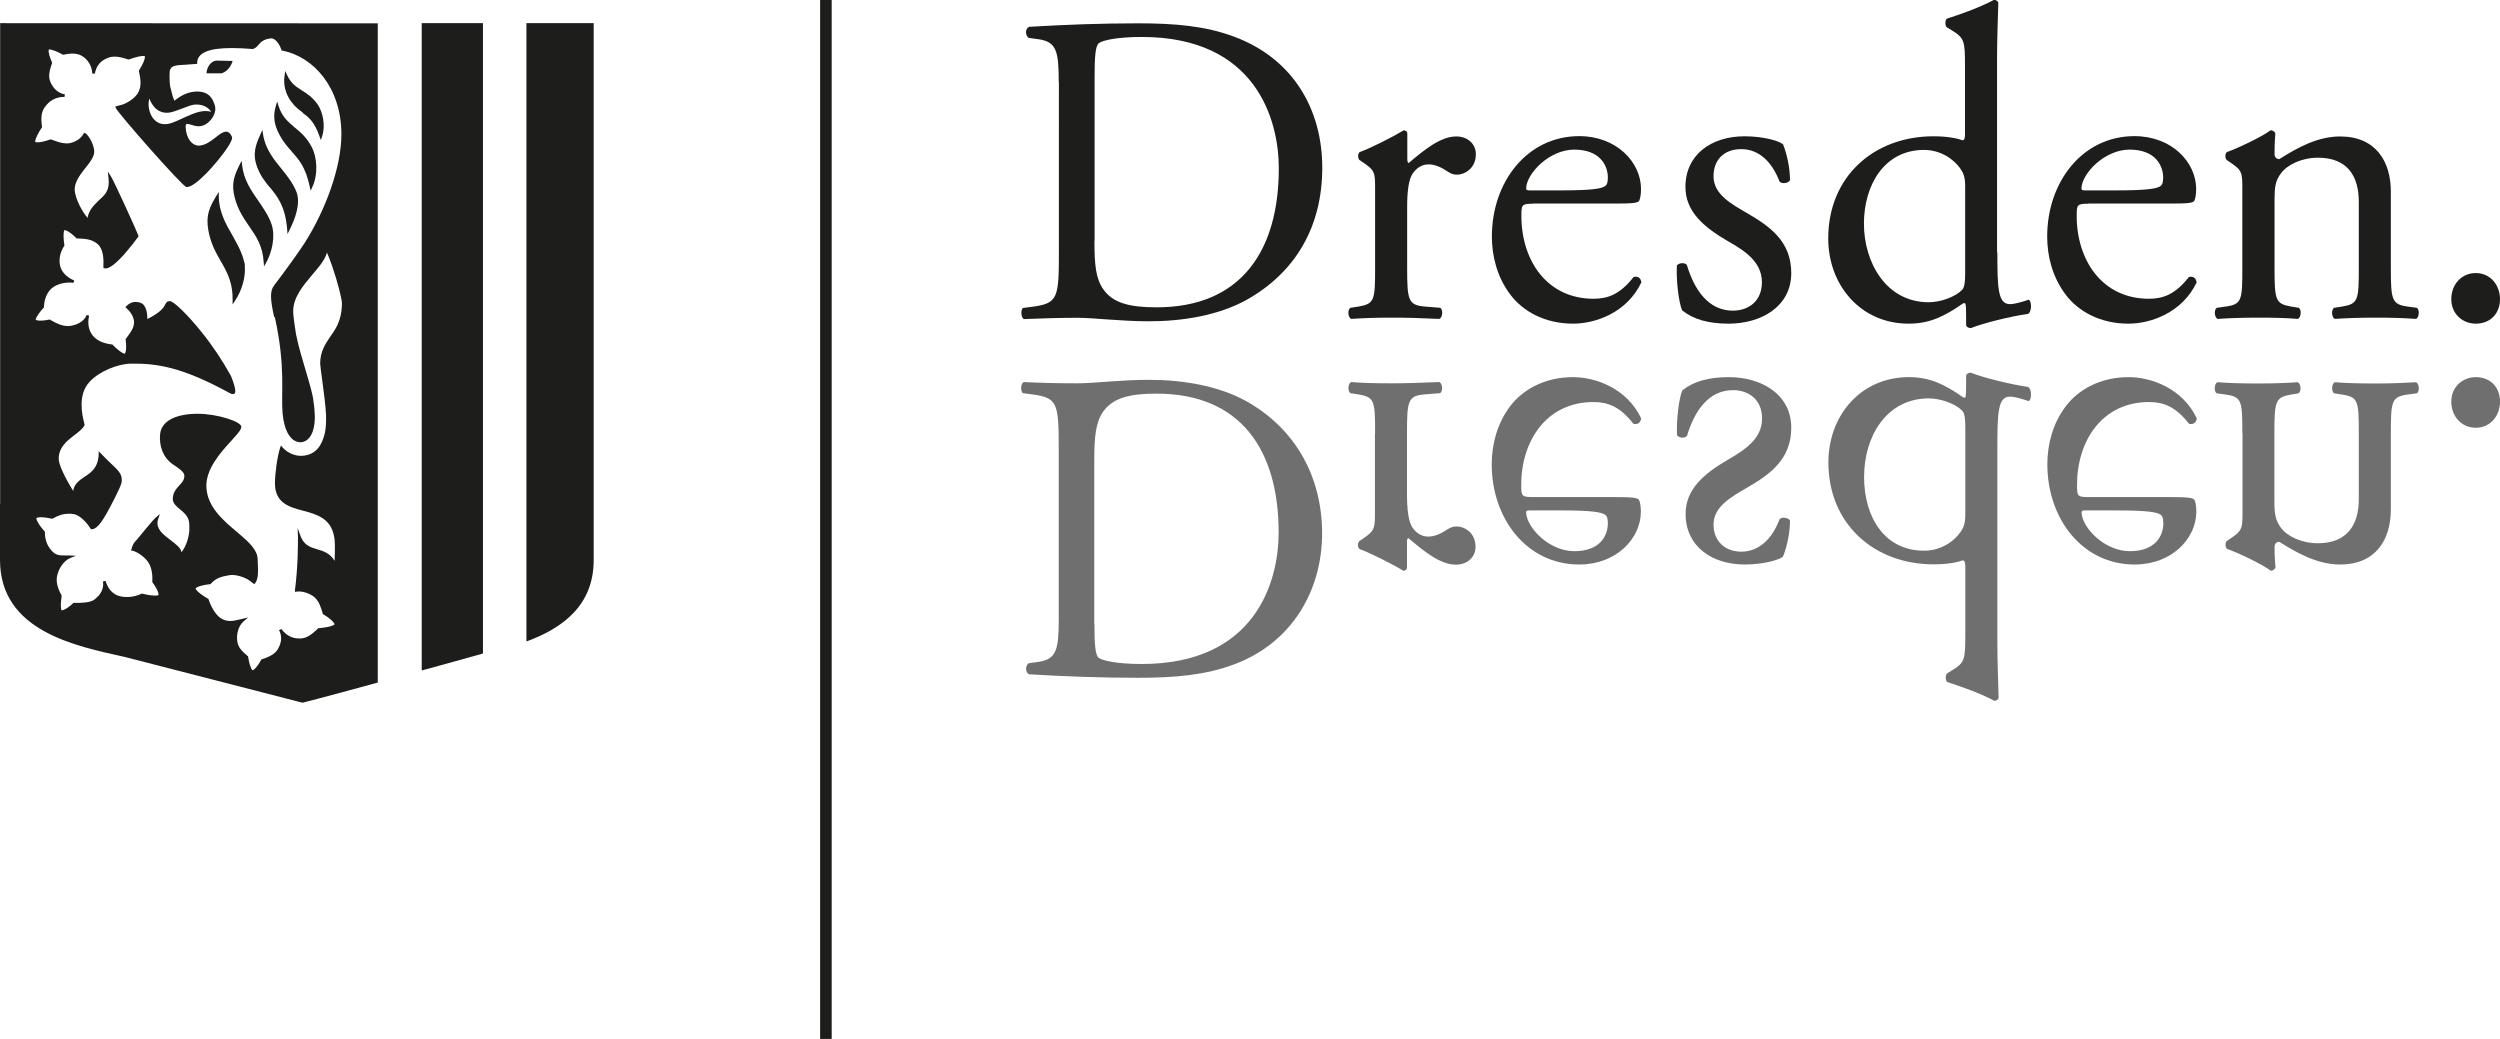
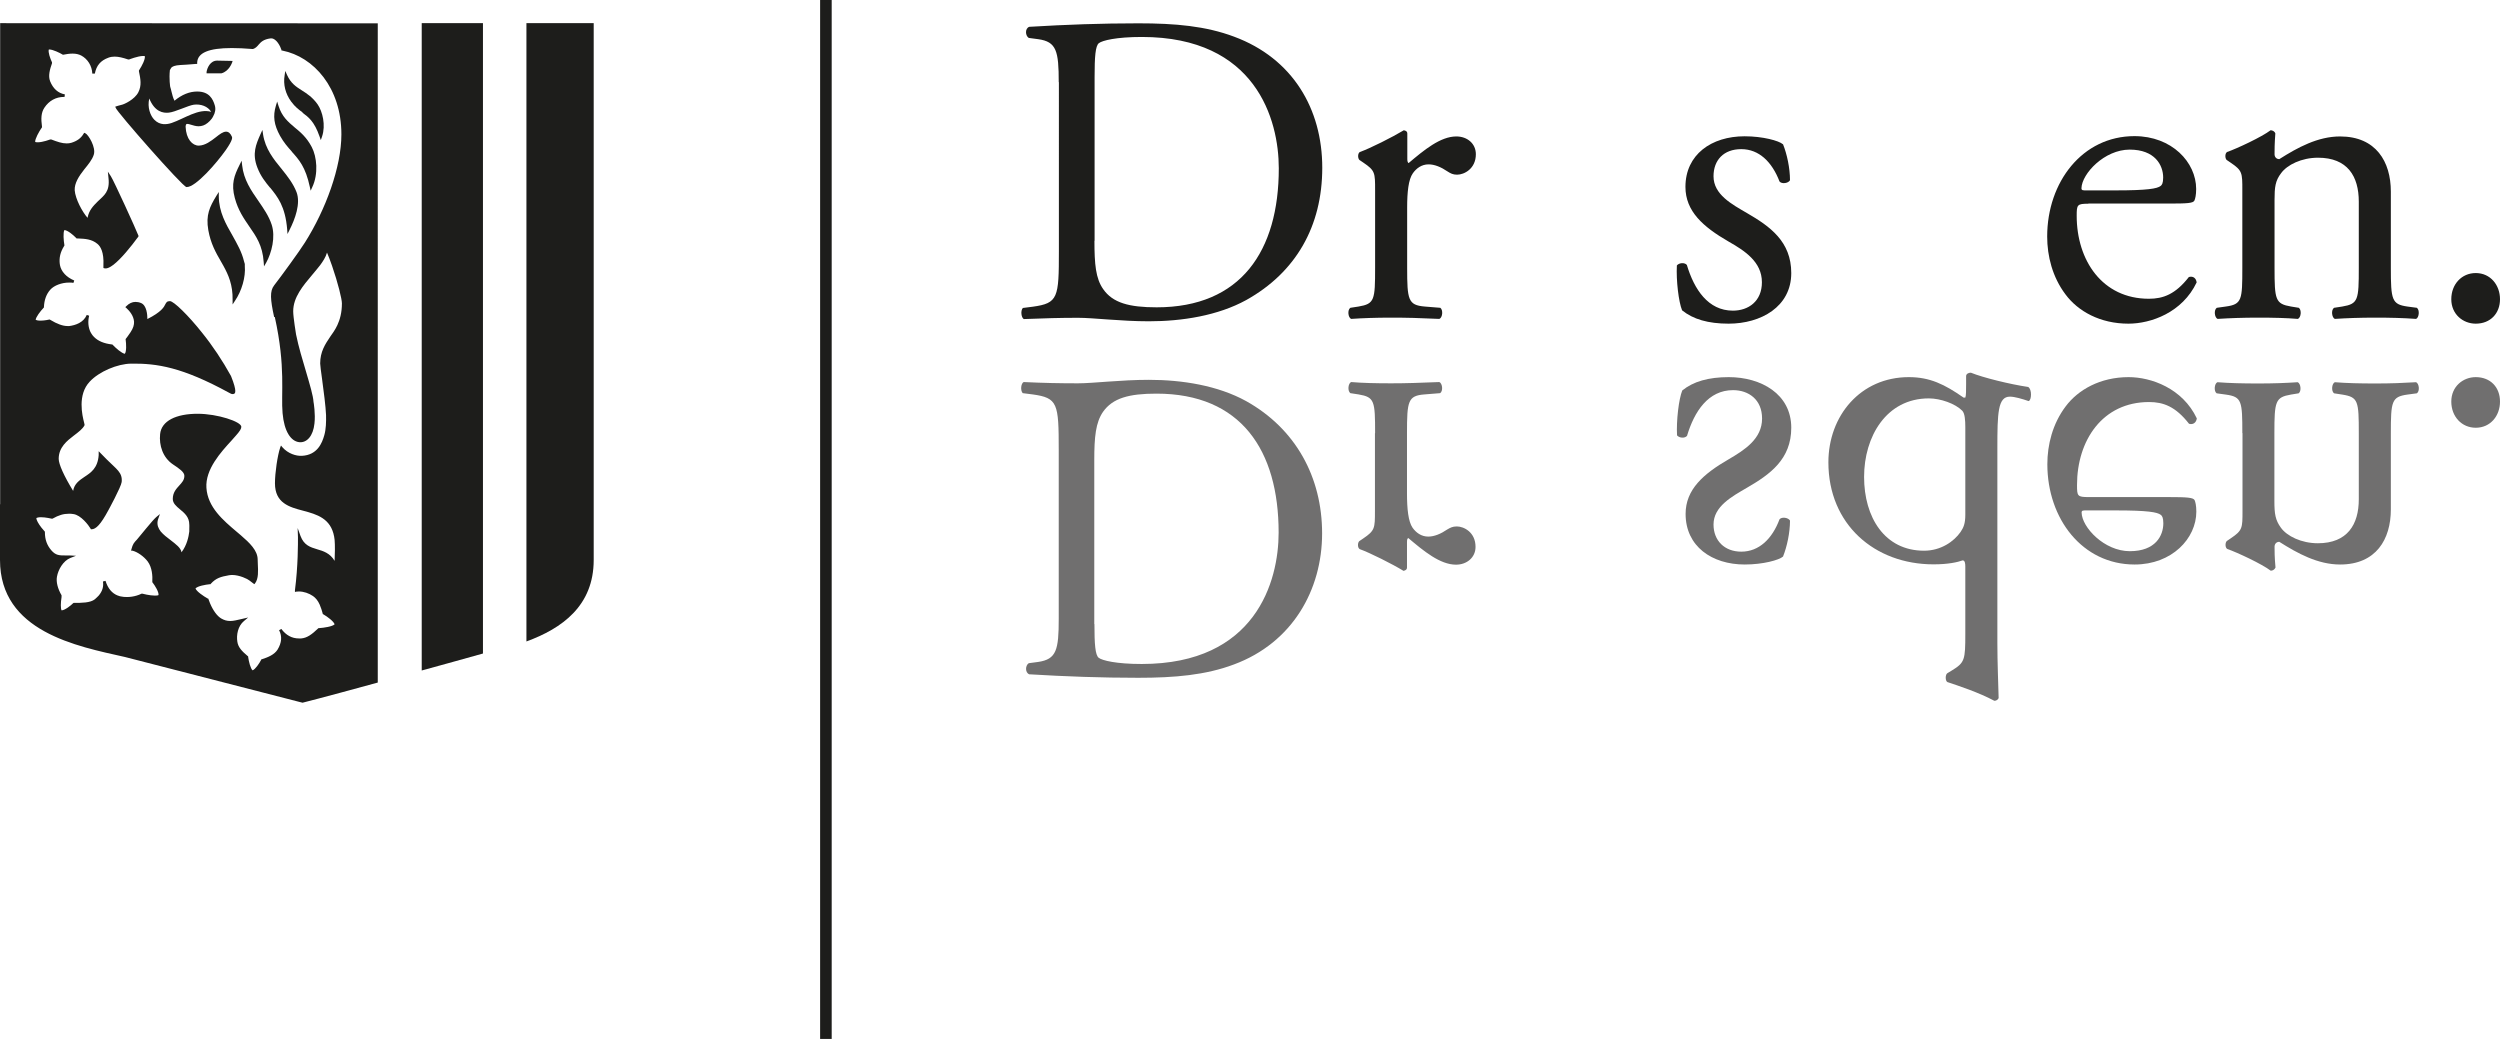
<svg xmlns="http://www.w3.org/2000/svg" id="Beschriftung" viewBox="0 0 157.57 65.48">
  <defs>
    <style>
      .cls-1 {
        fill: #706f6f;
      }

      .cls-1, .cls-2 {
        stroke-width: 0px;
      }

      .cls-2 {
        fill: #1d1d1b;
      }
    </style>
  </defs>
  <path class="cls-2" d="m30.44,41.19V1.46h-3.86s0,40.8,0,40.8c.76-.21,3.31-.91,3.86-1.07h0Z" />
  <path class="cls-2" d="m13.69,3.82c-.44,0-.63.46-.67.71v.09s.94,0,.94,0c.48-.13.66-.66.67-.68l.03-.1-.98-.02h0Z" />
  <path class="cls-2" d="m18.4,9.57c.44.49.86.95,1.13,2.22l.05.23.1-.22c.4-.84.29-1.92-.03-2.53-.32-.61-.7-.93-1.08-1.24-.41-.35-.8-.67-1.02-1.37l-.08-.26-.08.26c-.2.66-.12,1.21.26,1.9.24.43.49.71.74.99h0Z" />
  <path class="cls-2" d="m19.06,7.1c.38.28.75.55,1.08,1.5l.08.23.08-.23c.24-.71.03-1.57-.28-2.02-.32-.45-.66-.67-.99-.88-.38-.24-.7-.45-.94-.98l-.11-.25-.04.27c-.1.58.05,1.17.41,1.66.25.34.49.52.73.69h0Z" />
  <path class="cls-2" d="m17.02,11.82c.47.58.96,1.17,1.08,2.64l.02.29.13-.26c.35-.69.71-1.67.44-2.38-.21-.54-.56-.99-.94-1.46-.51-.62-1.03-1.27-1.17-2.18l-.04-.28-.12.26c-.29.66-.54,1.23-.2,2.11.21.55.51.92.8,1.27h0Z" />
  <path class="cls-2" d="m15.38,16.47c-.14-.59-.43-1.09-.73-1.63-.42-.73-.85-1.48-.86-2.46v-.28s-.15.24-.15.24c-.42.69-.68,1.21-.51,2.17.15.84.47,1.41.79,1.96.05.09.17.3.17.3.3.55.59,1.18.57,2.14v.28s.15-.23.15-.23c.43-.63.68-1.5.62-2.19v-.13c-.02-.06-.03-.11-.05-.17h0Z" />
  <path class="cls-2" d="m22.09,1.47h0S.04,1.46.04,1.46H.01v30.31S0,31.79,0,31.8s0,.02,0,.04v3.45c0,4.53,4.85,5.44,7.88,6.12,1.25.32,9.59,2.47,10.99,2.83l.2.05h0s1.13-.28,4.74-1.27V1.47h-1.72Zm-12.68,4.74c.34.84.87.93,1.23.89.4-.04,1.22-.45,1.57-.5.44-.06.89.1,1.1.45-.78-.24-1.7.43-2.49.7-.3.1-.74.16-1.09-.2-.25-.25-.46-.78-.32-1.35h0Zm7.91,13.77c.7,3.16.38,4.85.49,6.06.1,1.15.52,1.77,1.05,1.83.48.05.88-.39.96-1.18.07-.59-.05-1.33-.06-1.36-.02-.38-.23-1.08-.47-1.9-.22-.74-.47-1.56-.63-2.35,0,0-.18-1.09-.18-1.46,0-.88.61-1.6,1.2-2.3.15-.17.5-.61.5-.61.17-.23.35-.5.43-.79.11.25.21.53.32.84.37,1.07.62,2.09.62,2.36,0,1.18-.52,1.78-.73,2.09-.33.49-.64.96-.64,1.7,0,.11.05.48.12.99.1.73.23,1.74.25,2.26.01.41,0,.89-.11,1.27-.14.5-.44,1.25-1.41,1.3-.37.02-.88-.14-1.23-.54l-.09-.11-.05.13c-.17.5-.33,1.59-.33,2.25,0,1.25.9,1.5,1.78,1.73.86.23,1.74.48,1.95,1.63.01.07.02.14.03.21.03.32.02.94,0,1.32-.29-.49-.72-.62-1.1-.73-.43-.13-.83-.25-1.05-.84l-.18-.5.02.58c0,.38.01,1.8-.19,3.34v.11s.09-.02.09-.02c.05,0,.1-.01.16-.01.3,0,.63.11.89.29.17.12.31.29.42.54h0c.08.18.14.38.19.56v.03s.04.02.04.02c.26.15.66.45.71.63-.14.14-.67.22-.99.24h-.03s-.02.02-.02.02c-.39.37-.69.6-1.07.63-.05,0-.09,0-.14,0-.44,0-.81-.2-1.11-.6l-.14.08c.2.38.17.79-.1,1.23-.2.31-.58.47-.98.6h-.03s-.02.04-.02.04c-.12.23-.37.6-.54.66-.13-.11-.24-.55-.28-.85v-.03s-.03-.02-.03-.02c-.38-.32-.6-.56-.65-.9-.07-.42.03-.99.42-1.31l.26-.22-.43.1c-.26.06-.49.12-.7.12s-.38-.05-.57-.16c-.25-.15-.5-.48-.7-.95-.04-.09-.07-.17-.1-.26v-.03s-.04-.01-.04-.01c-.27-.15-.71-.45-.78-.64.13-.15.62-.24.92-.27h.03s.02-.03.02-.03c.33-.36.63-.44,1.13-.53.07-.01.13-.02.21-.02.47,0,.99.26,1.08.34.08.06.25.19.25.19l.07.05.05-.06c.22-.29.19-.79.17-1.2,0-.11-.01-.21-.01-.29,0-.57-.5-1.05-1.07-1.54l-.26-.22c-.85-.72-1.82-1.54-1.9-2.76-.08-1.17.92-2.26,1.58-2.98.11-.12.22-.24.3-.34.23-.26.32-.41.32-.53,0-.32-1.5-.82-2.75-.82-1.35,0-2.29.44-2.37,1.29-.07.7.17,1.47.81,1.9.39.26.72.48.72.72,0,.27-.15.42-.32.61-.19.21-.41.44-.41.85,0,.27.22.46.45.65.29.24.59.49.59.96,0,0,.01.12,0,.3v.14c-.04.34-.15.86-.49,1.31-.04-.28-.36-.51-.68-.76-.23-.17-.46-.35-.63-.55l-.1-.15c-.12-.21-.14-.43-.05-.67l.1-.28-.23.19c-.13.11-.35.37-.65.73l-.14.17c-.07.08-.36.44-.43.52-.18.19-.26.27-.35.62l-.02.08h.09c.3.07.72.36.96.68.28.38.31.91.29,1.28v.03s.02.02.02.02c.16.21.4.6.37.79-.03.02-.1.03-.23.03-.33,0-.78-.12-.78-.12h-.03s-.03,0-.03,0c-.1.05-.21.09-.31.12-.2.06-.41.09-.61.09-.14,0-.27-.01-.4-.04-.06-.01-.11-.03-.16-.05h-.01c-.37-.14-.63-.45-.78-.93l-.16.04c.05.33-.04.62-.27.89l-.11.11s-.09.08-.13.12c-.28.23-.85.23-1.31.23h-.03l-.03.02c-.13.13-.52.45-.73.45-.06-.12-.06-.45,0-.84v-.08s0-.03,0-.03c-.24-.41-.35-.84-.29-1.17.08-.46.4-1,.84-1.18l.36-.14-.39-.02c-.09,0-.17,0-.25,0-.41,0-.64,0-.92-.33-.27-.32-.4-.67-.4-1.14v-.03l-.02-.02s-.07-.08-.16-.19l-.02-.02c-.22-.28-.34-.51-.34-.63.04-.02.13-.05.29-.05.3,0,.66.09.67.09h.03s.03,0,.03,0c.39-.22.69-.31,1.03-.31.09,0,.18,0,.28.02.48.06.96.7,1.09.92l.02.04h.04c.28,0,.58-.31,1.05-1.18,0,0,.81-1.48.85-1.8.06-.6-.32-.8-.93-1.41-.13-.13-.52-.53-.52-.53v.25c-.06.82-.49,1.1-.9,1.37-.31.21-.64.43-.71.88-.57-.93-.91-1.68-.91-2.02,0-.73.53-1.14.96-1.47l.04-.03c.26-.2.5-.38.62-.6.02-.04.01-.06-.02-.19-.11-.43-.43-1.75.36-2.58.59-.63,1.74-1.12,2.61-1.13,1.63-.02,3.21.22,6.16,1.83l.04.02c.05.03.12.07.19.07.03,0,.06,0,.09-.02.06-.02.22-.1-.19-1.12-.53-.96-1.16-1.91-1.84-2.75-.85-1.07-1.77-1.97-2.01-1.97-.19,0-.23.09-.29.2-.08.17-.24.48-1.13.93,0-.27-.04-.86-.4-1.01-.12-.05-.24-.07-.35-.07-.21,0-.4.09-.58.27l-.06.06.06.05c.21.19.46.49.49.86.01.21-.05.41-.22.67-.06.1-.14.19-.21.3l-.1.13v.03c.04.28.06.75-.05.9-.2-.03-.57-.36-.77-.57l-.02-.02h-.03c-.5-.06-.86-.21-1.12-.47-.06-.06-.12-.13-.16-.2l-.07-.12c-.14-.3-.17-.66-.08-1.02l-.15-.05c-.21.49-.72.65-1.1.7-.04,0-.08,0-.12,0-.29,0-.65-.13-1.08-.39l-.03-.02h-.03s-.29.07-.55.07c-.18,0-.27-.03-.31-.05.01-.17.29-.54.5-.76l.02-.02v-.03c.02-.44.15-.81.4-1.09.24-.27.72-.45,1.19-.45.1,0,.19,0,.27.02l.05-.15c-.5-.21-.82-.56-.9-.97,0-.02,0-.04-.01-.06-.05-.4.03-.75.27-1.14l.02-.03v-.03c-.05-.29-.09-.79,0-.95.22.02.57.32.75.51l.02.02h.07c.47.02.88.04,1.24.34.2.16.42.53.38,1.35v.17s.05.02.05.02c.03,0,.06.01.09.01.09,0,.2-.04.33-.12l.16-.11c.48-.37,1.1-1.13,1.56-1.76l.02-.03v-.04c-.18-.46-1.55-3.46-1.74-3.75l-.19-.29.04.4c.1.87-.29,1.1-.68,1.48-.28.28-.55.55-.64,1.03-.33-.37-.77-1.19-.81-1.74-.02-.44.26-.88.6-1.31.26-.32.5-.61.6-.92.16-.46-.34-1.28-.53-1.36l-.07-.03-.04.06c-.16.28-.41.46-.77.57-.1.03-.19.04-.3.04-.29,0-.58-.1-.97-.25h-.03s-.03,0-.03,0c0,0-.47.18-.79.18-.08,0-.13-.01-.16-.02-.02-.19.24-.65.41-.9l.02-.02v-.03c-.07-.53-.06-.89.15-1.21.29-.44.73-.68,1.23-.68h.04l.02-.16c-.43-.08-.74-.36-.93-.83-.13-.34-.02-.73.12-1.13v-.03s0-.03,0-.03c-.11-.23-.26-.65-.2-.81.01,0,.02,0,.03,0,.23,0,.67.22.82.31l.03.02h.03c.19-.04.4-.07.59-.07.21,0,.38.04.54.12.41.22.68.65.7,1.14h.16c.1-.51.36-.82.85-1,.13-.05.26-.07.4-.07.25,0,.52.07.85.18h.03s.03,0,.03,0c0,0,.56-.22.88-.22.05,0,.09,0,.11.01.04.19-.19.63-.35.87l-.02.03v.06c.1.48.18.89-.04,1.32-.23.45-.89.76-1.06.79-.1.02-.32.09-.32.09l-.07.02.02.07c.06.25,4.21,4.97,4.46,5h.03c.56,0,1.87-1.5,2.46-2.34.45-.65.4-.78.38-.83-.09-.21-.21-.32-.37-.32-.19,0-.4.16-.64.35-.31.24-.67.52-1.08.53h0c-.4,0-.8-.41-.83-1.2.01-.17.07-.17.1-.17.06,0,.14.02.23.05.14.04.31.1.49.1.1,0,.2-.02.29-.05.18-.06.39-.23.54-.43h0s.04-.06.04-.06l.04-.07h0c.14-.24.18-.48.11-.71-.12-.4-.35-.87-1.11-.87-.48,0-.96.19-1.43.58-.1-.19-.14-.39-.19-.58-.02-.1-.05-.2-.08-.3,0,0-.08-.49-.02-1.05.03-.04.05-.08.07-.12q.09-.17.58-.2c.22-.01.54-.03,1-.07h.07s0-.08,0-.08c.02-.62.73-.92,2.18-.92.38,0,.82.02,1.3.06h.02s.02,0,.02,0c.16-.05.26-.16.35-.27.14-.16.3-.34.76-.4.01,0,.03,0,.04,0,.33,0,.58.52.64.72v.04s.06.01.06.01c1.97.39,3.72,2.34,3.72,5.28,0,2.05-.98,4.73-2.3,6.82-.33.53-1.52,2.16-1.94,2.7-.28.36-.24.88,0,1.99h0Z" />
  <path class="cls-2" d="m16.29,12.67c-.46-.66-.93-1.34-1.03-2.26l-.03-.28-.13.26c-.34.68-.54,1.2-.3,2.09.21.78.57,1.29.91,1.79.43.62.84,1.2.91,2.25l.02.27.14-.24c.34-.61.6-1.62.34-2.4-.18-.54-.5-1-.83-1.48h0Z" />
  <path class="cls-2" d="m37.42,1.46h-.01s-4.23,0-4.23,0h0v38.97c2.24-.82,4.24-2.24,4.24-5.14V1.46h0Z" />
  <path class="cls-2" d="m66.73,5.18c0-1.96-.14-2.55-1.29-2.71l-.6-.08c-.22-.14-.25-.59.03-.7,2.33-.14,4.55-.22,6.88-.22s4.24.17,6.03.84c3.7,1.37,5.56,4.56,5.56,8.26s-1.67,6.6-4.79,8.34c-1.78.98-4.03,1.34-6.14,1.34-1.75,0-3.5-.22-4.46-.22-1.15,0-2.13.03-3.42.08-.16-.08-.22-.53-.06-.7l.63-.08c1.59-.22,1.64-.56,1.64-3.5V5.18h0Zm2.25,9.99c0,1.48.08,2.38.55,3.05.6.87,1.64,1.15,3.37,1.15,5.31,0,7.7-3.55,7.7-8.76,0-3.08-1.45-8.28-8.63-8.28-1.62,0-2.49.22-2.71.39-.22.17-.27.87-.27,2.13v10.33h0Z" />
  <path class="cls-2" d="m86.67,11.98c0-1.09,0-1.23-.74-1.73l-.25-.17c-.11-.11-.11-.42.03-.5.63-.22,2.08-.95,2.77-1.37.14.03.22.08.22.2v1.62c0,.14.03.22.08.25.96-.81,2-1.68,3.01-1.68.69,0,1.23.45,1.23,1.12,0,.92-.74,1.29-1.18,1.29-.27,0-.41-.08-.6-.2-.41-.28-.82-.45-1.2-.45-.44,0-.77.25-.99.56-.28.39-.36,1.2-.36,2.15v3.81c0,2.02.06,2.35,1.1,2.44l.99.08c.19.14.14.62-.06.7-1.29-.06-2.08-.08-3.04-.08s-1.81.03-2.52.08c-.19-.08-.25-.56-.05-.7l.52-.08c1.01-.17,1.04-.42,1.04-2.44v-4.9h0Z" />
-   <path class="cls-2" d="m96.63,12.84c-.71,0-.74.06-.74.76,0,2.83,1.62,5.23,4.55,5.23.9,0,1.67-.28,2.52-1.37.28-.08.47.08.49.34-.9,1.9-2.88,2.6-4.3,2.6-1.78,0-3.18-.78-3.97-1.85-.82-1.09-1.15-2.41-1.15-3.64,0-3.44,2.22-6.33,5.51-6.33,2.35,0,3.89,1.65,3.89,3.33,0,.39-.06.62-.11.73-.08.17-.47.19-1.62.19h-5.07Zm1.7-.84c2.03,0,2.63-.11,2.85-.28.08-.06.16-.17.16-.53,0-.78-.52-1.76-2.11-1.76s-3.01,1.51-3.04,2.43c0,.06,0,.14.19.14h1.94Z" />
  <path class="cls-2" d="m112.38,9.09c.25.62.44,1.51.44,2.27-.11.2-.52.25-.66.08-.47-1.23-1.29-2.04-2.41-2.04s-1.75.7-1.75,1.71c0,1.15,1.15,1.76,2.11,2.32,1.45.84,2.79,1.79,2.79,3.78,0,2.13-1.92,3.19-3.95,3.19-1.29,0-2.24-.28-2.93-.84-.22-.53-.38-1.9-.33-2.83.14-.17.49-.2.63-.03.46,1.54,1.34,2.88,2.9,2.88.98,0,1.83-.59,1.83-1.79,0-1.29-1.09-1.99-2.11-2.57-1.59-.92-2.71-1.9-2.71-3.44,0-2.04,1.64-3.19,3.73-3.19,1.15,0,2.16.28,2.41.5h0Z" />
-   <path class="cls-2" d="m125.89,15.92c0,2.21.03,3.25.79,3.25.3,0,.77-.14,1.18-.28.19.05.22.75-.03.89-1.15.17-2.85.59-3.61.9-.16,0-.3-.08-.3-.22v-.48c0-.42,0-.76-.06-.87h-.11c-1.21.84-2.14,1.29-3.45,1.29-3.04,0-5.07-2.44-5.07-5.37,0-3.92,2.9-6.44,6.63-6.44.93,0,1.53.14,1.83.25.14,0,.16-.17.16-.39v-4.23c0-1.65-.03-1.82-.85-2.32l-.28-.17c-.14-.08-.14-.48,0-.56.69-.22,1.97-.65,2.96-1.18.11,0,.22.06.27.17-.02.84-.08,2.24-.08,3.47v12.28h0Zm-2.03-4.2c0-.56-.11-.81-.3-1.09-.41-.59-1.23-1.18-2.3-1.18-2.49,0-3.78,2.21-3.78,4.65s1.4,4.95,4.08,4.95c.74,0,1.67-.33,2.11-.78.16-.17.19-.59.19-1.04v-5.51h0Z" />
  <path class="cls-2" d="m131.63,12.84c-.71,0-.74.06-.74.76,0,2.82,1.62,5.23,4.55,5.23.9,0,1.67-.28,2.52-1.37.27-.08.46.08.49.34-.9,1.9-2.88,2.6-4.3,2.6-1.78,0-3.18-.78-3.97-1.85-.82-1.09-1.15-2.41-1.15-3.64,0-3.44,2.22-6.33,5.5-6.33,2.36,0,3.89,1.65,3.89,3.33,0,.39-.06.62-.11.73-.08.17-.46.19-1.62.19h-5.07Zm1.7-.84c2.03,0,2.63-.11,2.85-.28.08-.06.16-.17.16-.53,0-.78-.52-1.76-2.11-1.76s-3.01,1.51-3.04,2.43c0,.06,0,.14.19.14h1.94Z" />
  <path class="cls-2" d="m141.33,11.98c0-1.09,0-1.23-.74-1.73l-.25-.17c-.11-.11-.11-.42.03-.5.63-.22,2.19-.95,2.74-1.37.11,0,.25.06.3.2-.05.64-.05,1.06-.05,1.31,0,.17.11.31.3.31,1.15-.73,2.43-1.43,3.83-1.43,2.27,0,3.2,1.6,3.2,3.47v4.81c0,2.02.06,2.3,1.04,2.44l.6.08c.19.14.14.62-.05.7-.82-.06-1.62-.08-2.57-.08s-1.81.03-2.55.08c-.19-.08-.25-.56-.05-.7l.52-.08c1.01-.17,1.04-.42,1.04-2.44v-4.17c0-1.6-.71-2.77-2.57-2.77-1.04,0-1.95.45-2.33.98-.36.47-.41.87-.41,1.68v4.28c0,2.02.05,2.27,1.04,2.44l.49.08c.19.14.14.62-.06.7-.74-.06-1.53-.08-2.49-.08s-1.81.03-2.57.08c-.19-.08-.25-.56-.05-.7l.57-.08c1.02-.14,1.04-.42,1.04-2.44v-4.9h0Z" />
  <path class="cls-2" d="m154.5,18.86c0-.95.66-1.65,1.54-1.65.93,0,1.53.76,1.53,1.65s-.6,1.54-1.53,1.54c-.8,0-1.54-.59-1.54-1.54h0Z" />
  <path class="cls-1" d="m66.73,28.36c0-2.94-.06-3.28-1.64-3.5l-.63-.08c-.16-.17-.11-.62.06-.7,1.29.06,2.27.08,3.42.08.96,0,2.71-.22,4.47-.22,2.11,0,4.35.36,6.13,1.34,3.12,1.74,4.79,4.79,4.79,8.34s-1.86,6.89-5.56,8.26c-1.78.67-3.73.84-6.03.84s-4.55-.08-6.87-.22c-.27-.11-.25-.56-.03-.7l.6-.08c1.15-.17,1.29-.76,1.29-2.72v-10.63h0Zm2.25,10.97c0,1.26.05,1.96.27,2.13.22.17,1.1.39,2.71.39,7.18,0,8.63-5.2,8.63-8.28,0-5.2-2.38-8.76-7.7-8.76-1.73,0-2.76.28-3.37,1.15-.46.67-.55,1.57-.55,3.05v10.33h0Z" />
  <path class="cls-1" d="m86.67,27.3c0-2.02-.03-2.27-1.04-2.44l-.52-.08c-.19-.14-.14-.62.05-.7.71.06,1.53.08,2.52.08s1.75-.03,3.04-.08c.19.08.25.56.05.7l-.99.08c-1.04.08-1.1.42-1.1,2.44v3.81c0,.95.08,1.76.35,2.15.22.31.55.56.99.56.38,0,.79-.17,1.2-.45.19-.11.33-.19.6-.19.44,0,1.18.36,1.18,1.29,0,.67-.55,1.12-1.23,1.12-1.01,0-2.05-.87-3.01-1.68-.06.03-.08.11-.08.25v1.62c0,.11-.08.17-.22.2-.68-.42-2.14-1.15-2.76-1.37-.14-.08-.14-.39-.03-.5l.25-.17c.74-.5.74-.65.74-1.73v-4.9h0Z" />
-   <path class="cls-1" d="m101.69,31.33c1.15,0,1.54.03,1.62.19.05.11.11.34.11.73,0,1.68-1.53,3.33-3.89,3.33-3.29,0-5.51-2.88-5.51-6.32,0-1.23.33-2.55,1.15-3.64.79-1.06,2.19-1.85,3.97-1.85,1.42,0,3.4.7,4.3,2.6-.03.25-.22.42-.49.34-.85-1.09-1.62-1.37-2.52-1.37-2.93,0-4.55,2.41-4.55,5.23,0,.7.03.76.74.76h5.07Zm-5.31.84c-.19,0-.19.08-.19.14.03.92,1.42,2.43,3.04,2.43s2.11-.98,2.11-1.76c0-.36-.08-.47-.17-.53-.22-.17-.82-.28-2.85-.28h-1.94Z" />
  <path class="cls-1" d="m109.97,35.58c-2.08,0-3.73-1.15-3.73-3.19,0-1.54,1.12-2.52,2.71-3.44,1.01-.59,2.11-1.29,2.11-2.57,0-1.2-.85-1.79-1.83-1.79-1.56,0-2.44,1.34-2.9,2.88-.14.17-.49.14-.63-.03-.05-.92.11-2.29.33-2.83.69-.56,1.64-.84,2.93-.84,2.03,0,3.94,1.06,3.94,3.19,0,1.99-1.34,2.94-2.79,3.78-.96.56-2.11,1.18-2.11,2.32,0,1.01.69,1.71,1.75,1.71,1.12,0,1.95-.81,2.41-2.04.14-.17.55-.11.66.08,0,.76-.19,1.65-.44,2.27-.25.22-1.26.5-2.41.5h0Z" />
  <path class="cls-1" d="m125.89,40.53c0,1.23.06,2.63.08,3.47-.05.11-.16.17-.27.17-.99-.53-2.27-.95-2.96-1.18-.14-.08-.14-.47,0-.56l.28-.17c.82-.5.85-.67.85-2.32v-4.23c0-.22-.03-.39-.17-.39-.3.11-.9.25-1.83.25-3.72,0-6.63-2.52-6.63-6.43,0-2.94,2.03-5.37,5.07-5.37,1.32,0,2.25.45,3.45,1.29h.11c.05-.11.05-.45.05-.87v-.48c0-.14.14-.22.3-.22.76.31,2.46.73,3.61.9.25.14.22.84.03.89-.41-.14-.88-.28-1.18-.28-.76,0-.79,1.03-.79,3.25v12.28h0Zm-2.02-13.6c0-.45-.03-.87-.19-1.04-.44-.45-1.37-.78-2.11-.78-2.68,0-4.08,2.41-4.08,4.95s1.29,4.65,3.78,4.65c1.07,0,1.89-.59,2.3-1.18.19-.28.3-.53.3-1.09v-5.51h0Z" />
  <path class="cls-1" d="m136.7,31.33c1.15,0,1.53.03,1.62.19.05.11.11.34.11.73,0,1.68-1.53,3.33-3.89,3.33-3.29,0-5.5-2.88-5.5-6.32,0-1.23.33-2.55,1.15-3.64.79-1.06,2.19-1.85,3.97-1.85,1.42,0,3.4.7,4.3,2.6-.03.25-.22.42-.49.34-.85-1.09-1.62-1.37-2.52-1.37-2.93,0-4.54,2.41-4.54,5.23,0,.7.02.76.74.76h5.07Zm-5.31.84c-.19,0-.19.08-.19.14.02.92,1.42,2.43,3.04,2.43s2.11-.98,2.11-1.76c0-.36-.08-.47-.16-.53-.22-.17-.82-.28-2.85-.28h-1.94Z" />
  <path class="cls-1" d="m141.33,27.3c0-2.02-.03-2.29-1.04-2.43l-.58-.08c-.19-.14-.14-.62.05-.7.77.06,1.59.08,2.57.08s1.75-.03,2.49-.08c.19.08.25.56.06.7l-.49.08c-.98.17-1.04.42-1.04,2.43v4.28c0,.81.06,1.2.41,1.68.38.53,1.29.98,2.33.98,1.86,0,2.58-1.18,2.58-2.77v-4.17c0-2.02-.03-2.27-1.04-2.43l-.52-.08c-.19-.14-.14-.62.05-.7.74.06,1.56.08,2.55.08s1.75-.03,2.57-.08c.19.08.25.56.05.7l-.6.08c-.99.14-1.04.42-1.04,2.43v4.81c0,1.88-.93,3.47-3.2,3.47-1.4,0-2.68-.7-3.83-1.43-.19,0-.3.14-.3.31,0,.25,0,.67.06,1.31-.06.14-.19.2-.3.2-.55-.42-2.11-1.15-2.74-1.37-.14-.08-.14-.39-.03-.5l.25-.17c.74-.5.74-.64.74-1.73v-4.9h0Z" />
  <path class="cls-1" d="m156.04,23.77c.93,0,1.53.64,1.53,1.54s-.6,1.65-1.53,1.65c-.88,0-1.54-.7-1.54-1.65s.74-1.54,1.54-1.54h0Z" />
  <polygon class="cls-2" points="52.42 65.48 51.69 65.48 51.69 0 52.42 0 52.42 65.48 52.42 65.48" />
</svg>